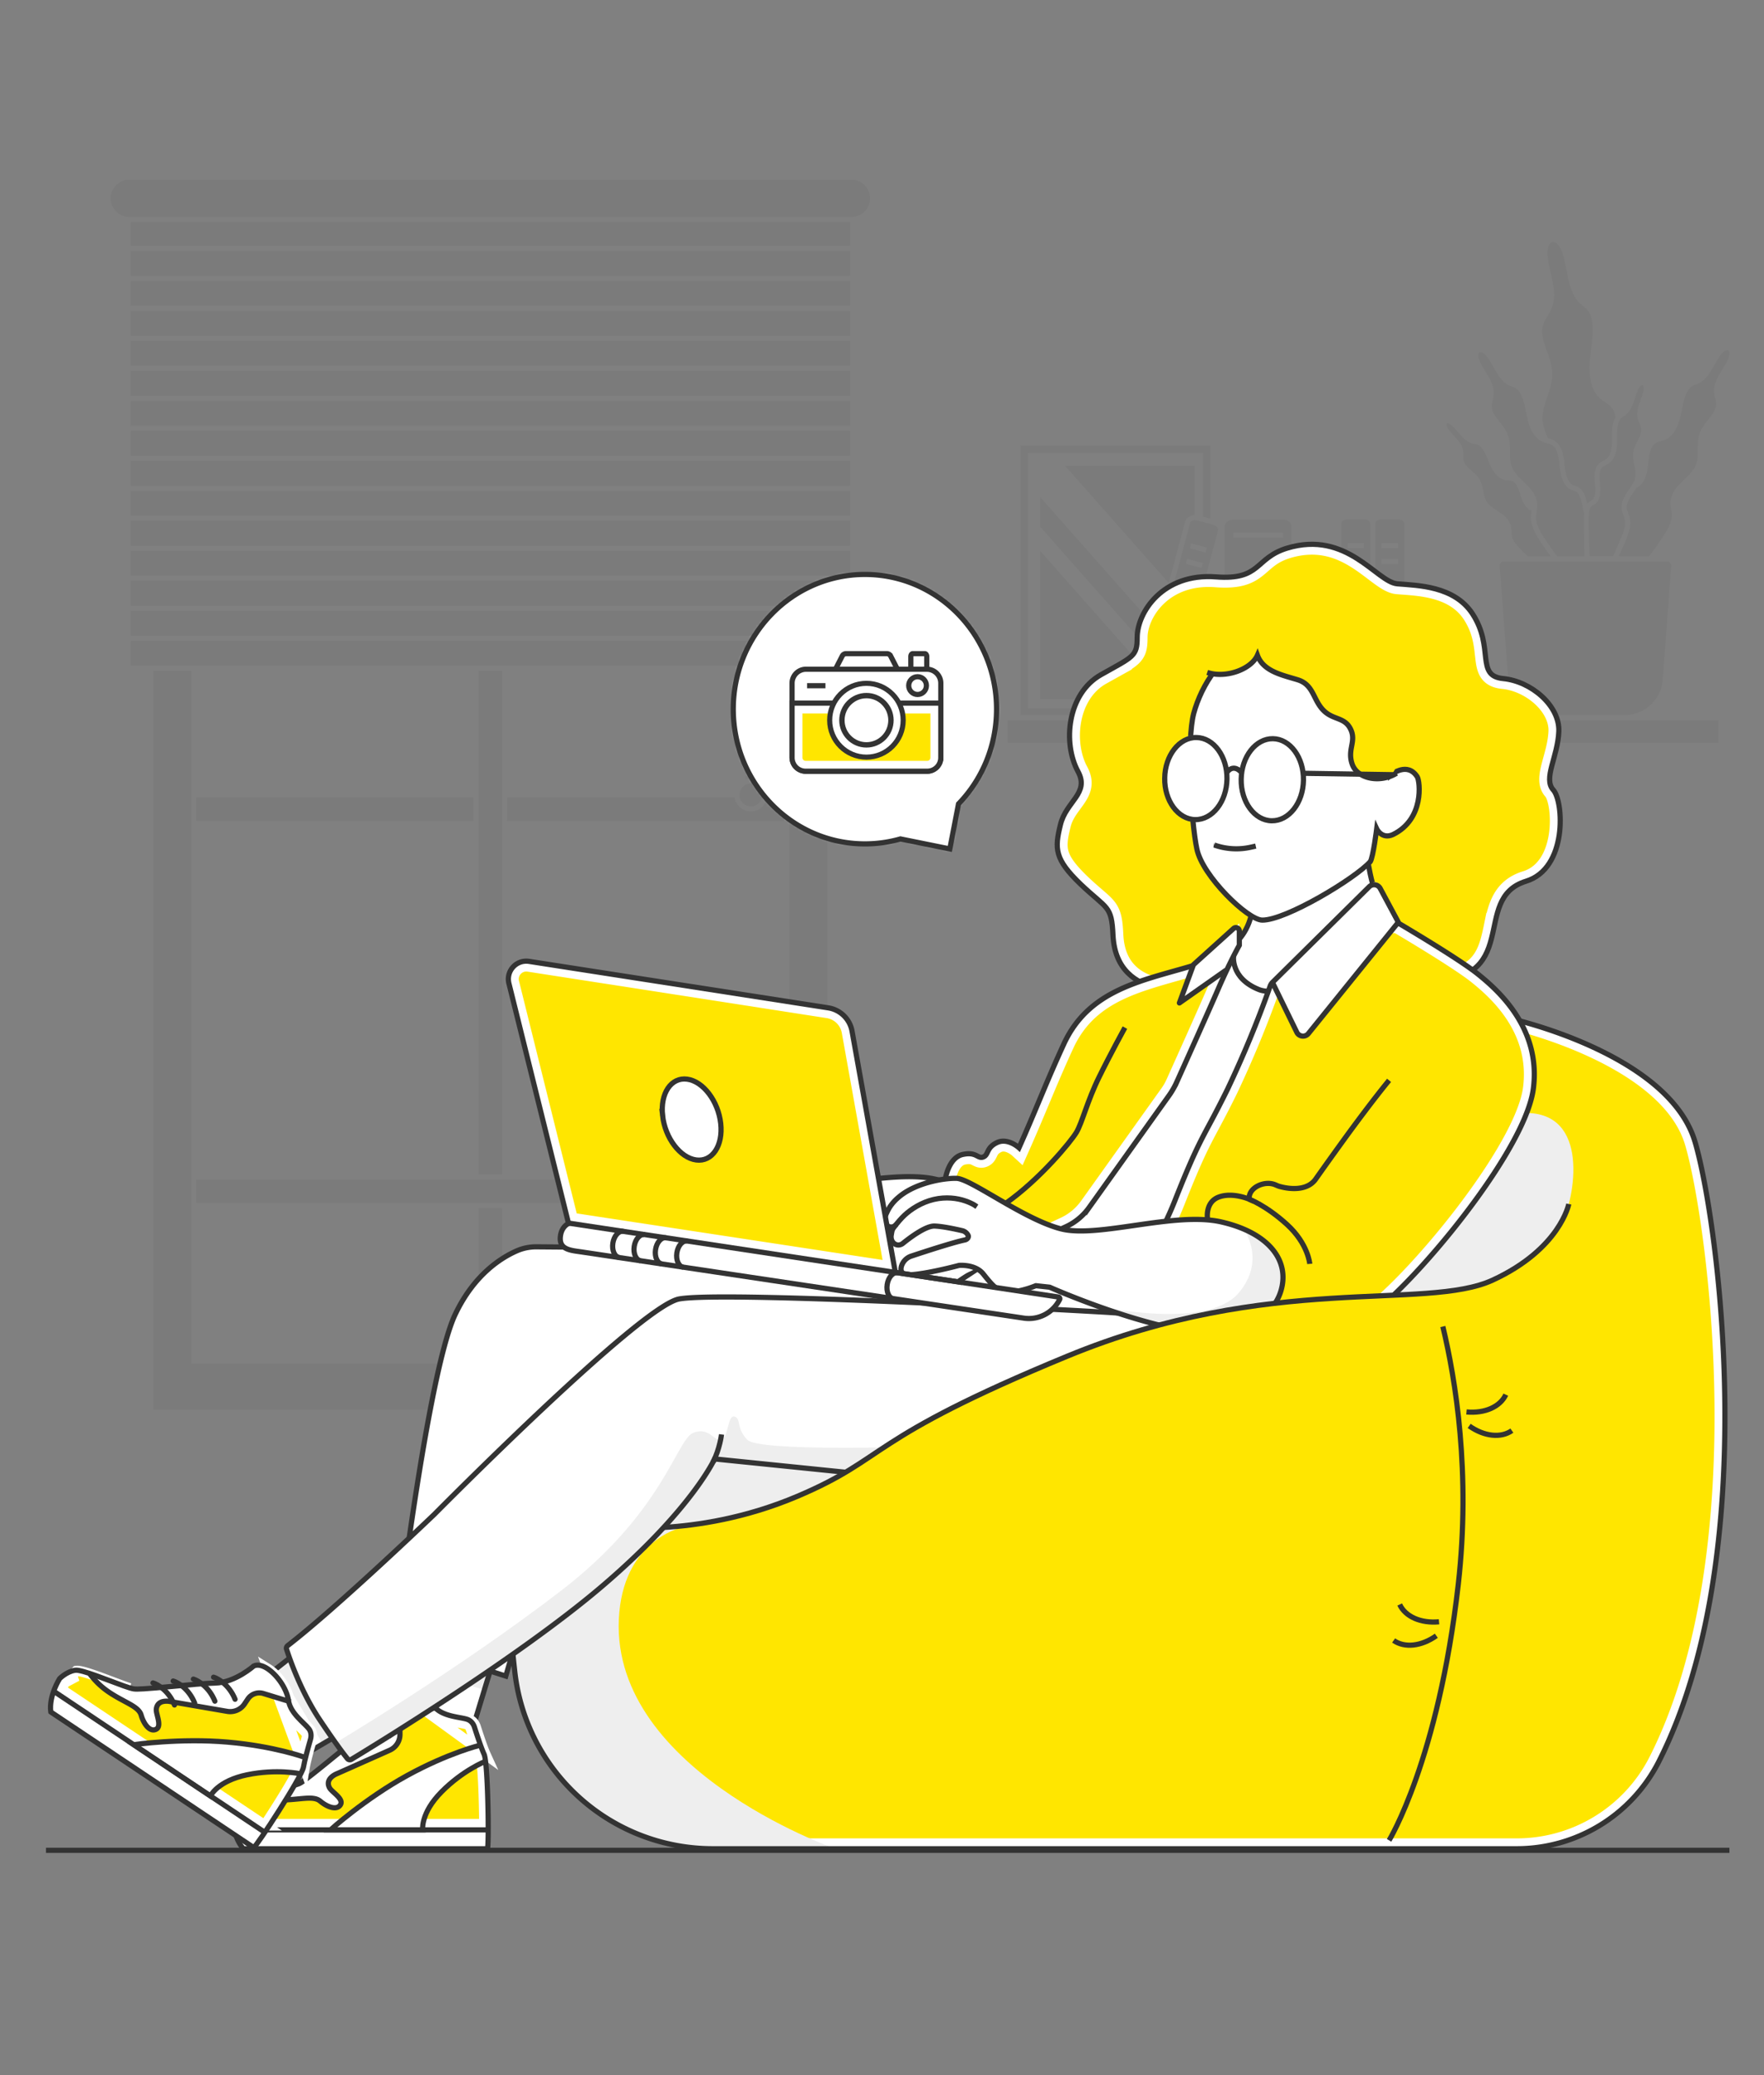
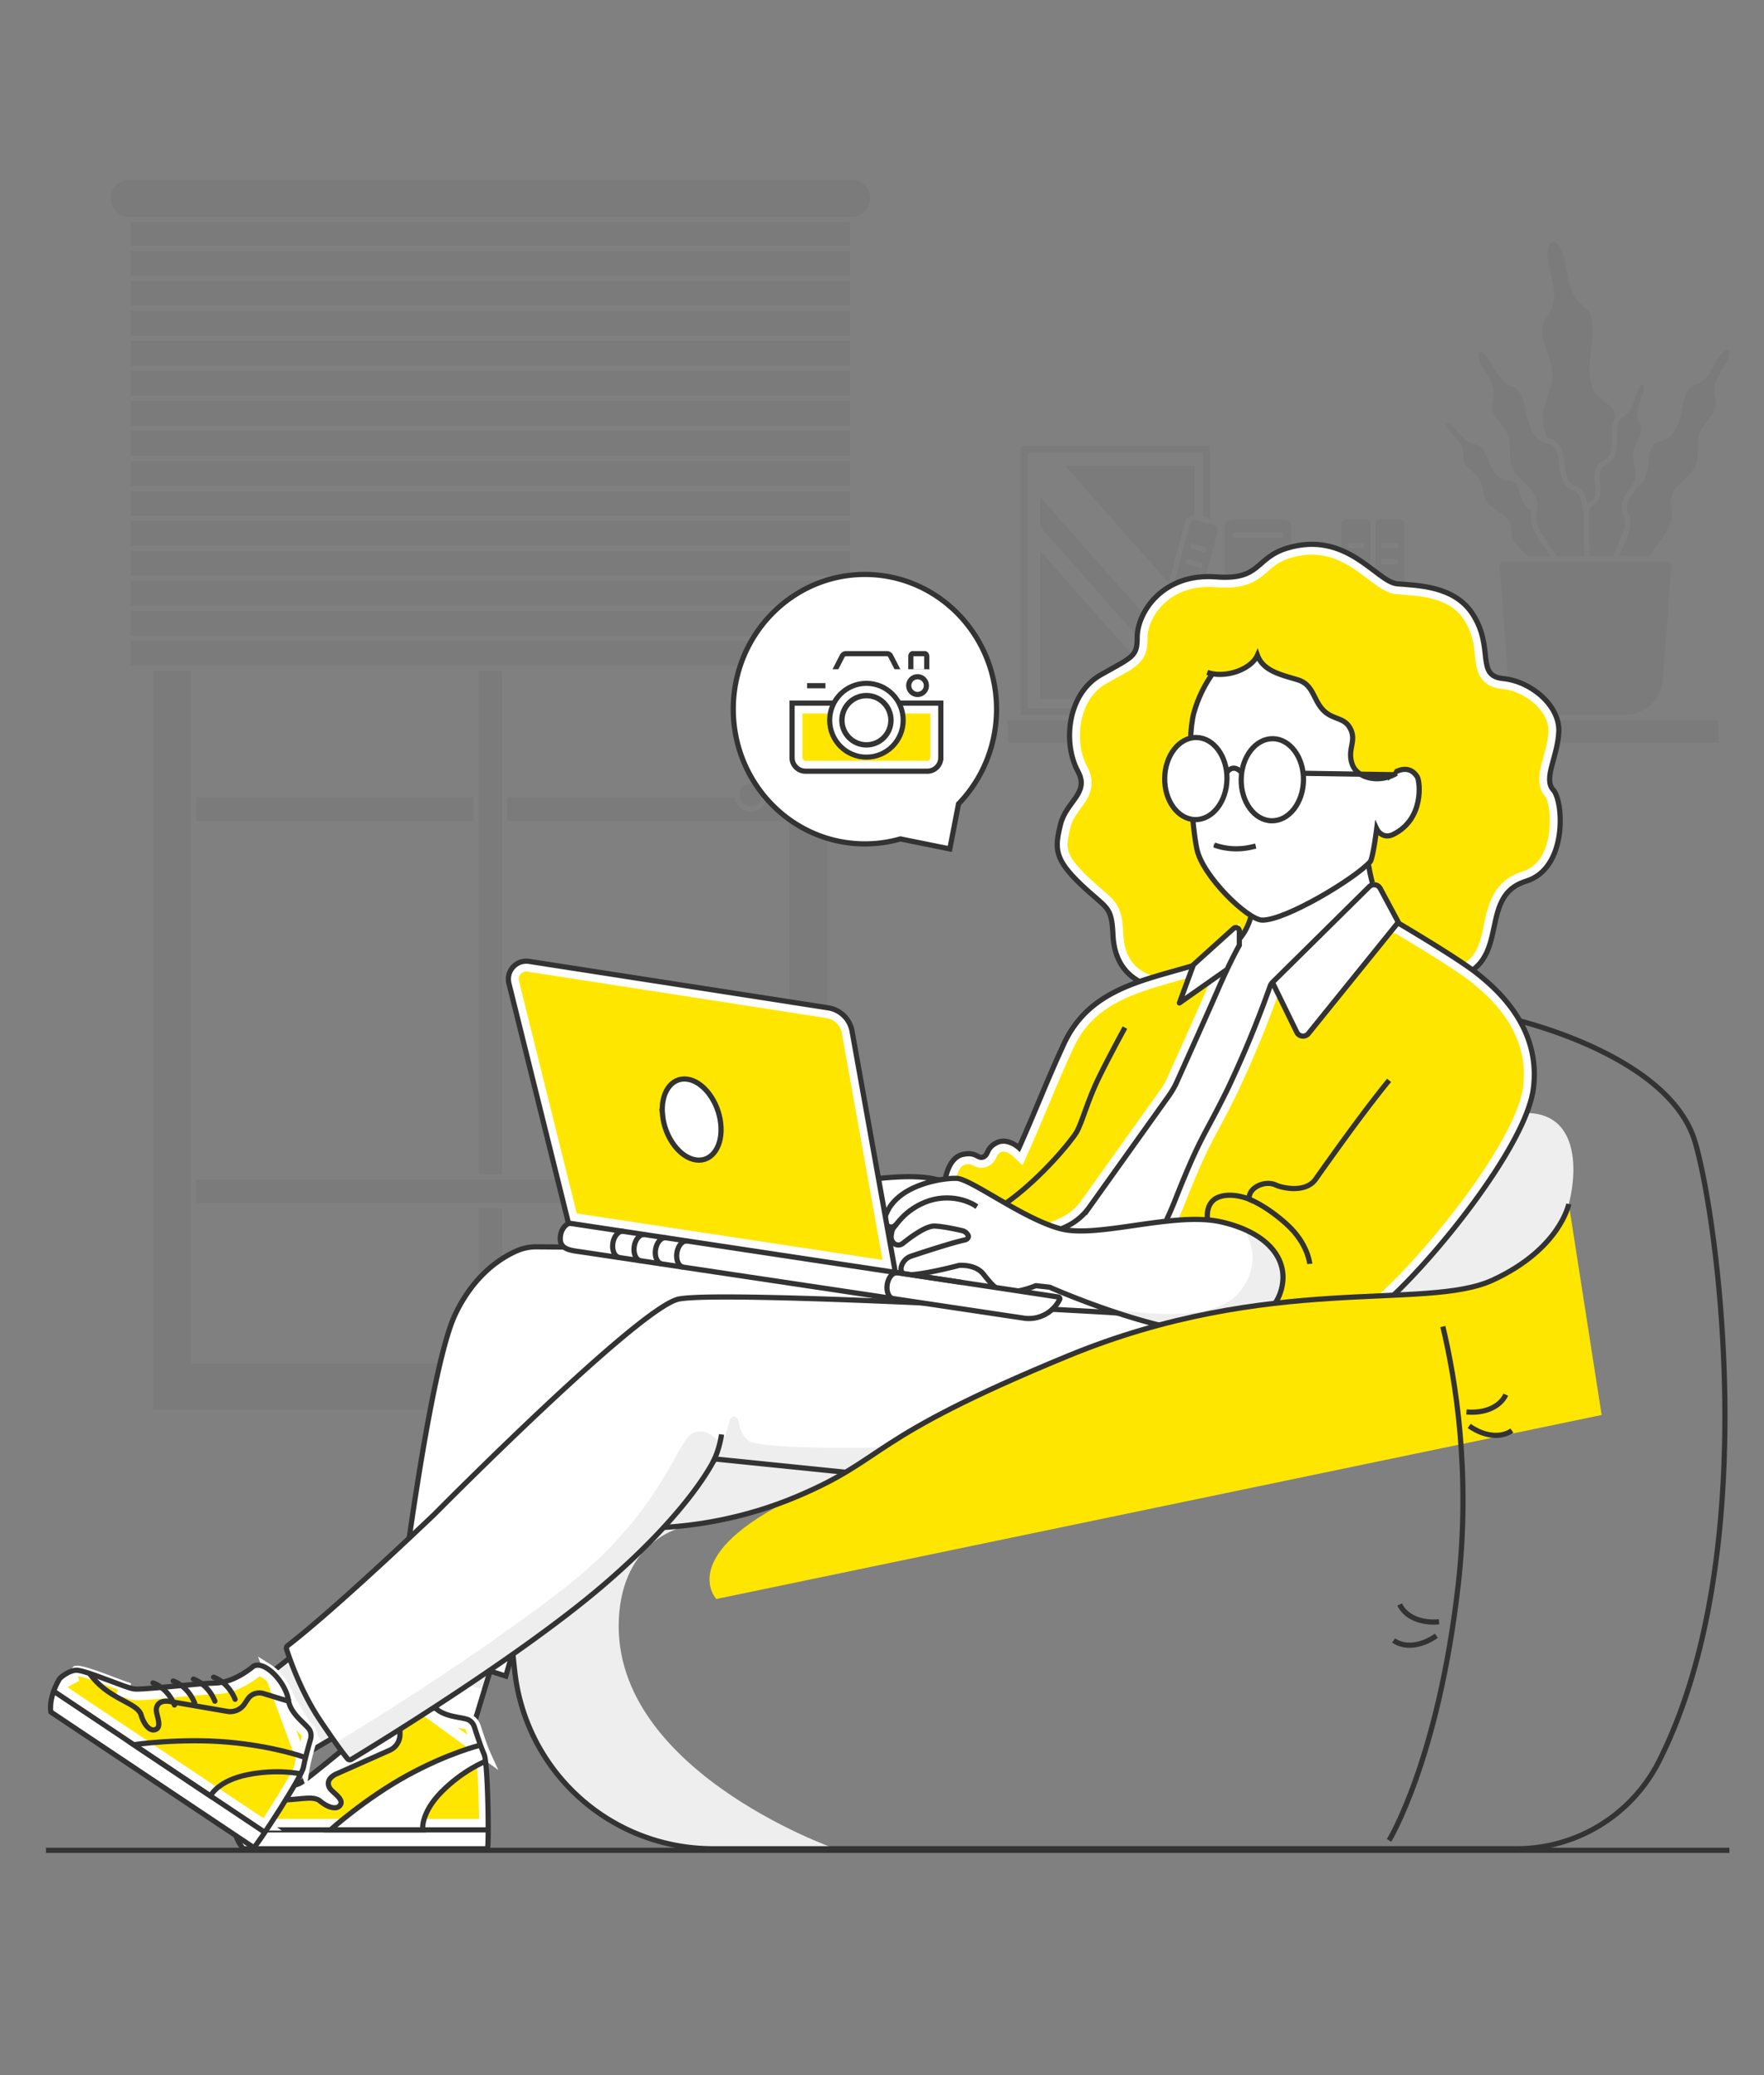
<svg xmlns="http://www.w3.org/2000/svg" width="510" height="600" fill="none" viewBox="0 0 510 600">
  <rect x="0" y="0" width="510" height="600" fill="#808080" stroke="none" />
  <path fill="#000" fill-opacity=".04" d="M239.2 407.59V193.97h-10.95v200.35H55.28V193.97H44.34v213.62z" />
  <path fill="#000" fill-opacity=".04" d="M226.751 230.54h-4.96c-.33 2.31-2.31 4.1-4.72 4.1s-4.38-1.79-4.72-4.1h-65.71v6.76h80.1v-6.76zm-89.862 0h-80.11v6.76h80.11zm8.262 118.78h-6.76v43.26h6.76zm0-155.35h-6.76v145.59h6.76zm81.598 147.09H56.779v6.76h169.97zm-9.669-115.98c.53 0 1.02.11 1.5.26v-31.37h-3v31.37c.47-.16.97-.26 1.5-.26" />
  <path fill="#000" fill-opacity=".04" d="M217.081 233.14a3.28 3.28 0 1 0 0-6.56 3.28 3.28 0 0 0 0 6.56m28.678-168.93H37.779v6.85h207.98zm0 77.73H37.779v7.17h207.98zm0-8.67H37.779v7.17h207.98zm0 17.34H37.779v7.17h207.98zm0 17.34H37.779v7.17h207.98zm0 8.68H37.779v7.17h207.98zm0 8.67H37.779v7.17h207.98zm0-26.02H37.779v7.17h207.98zm0-60.71H37.779v7.17h207.98zm0-26.01H37.779v7.17h207.98zm0 8.67H37.779v7.17h207.98zm0 8.67H37.779v7.17h207.98zm0 26.02H37.779v7.17h207.98zm0-8.67H37.779v7.17h207.98zm0 17.34H37.779v7.17h207.98zM44.34 52h-6.99C34.4 52 32 54.4 32 57.35s2.4 5.35 5.35 5.35h208.84c2.95 0 5.35-2.4 5.35-5.35s-2.4-5.35-5.35-5.35zm256.41 107.32 30.4 34.38-2.27 8.47h-28.13zm0-15.559 33.6 37.99-1.75 6.56-31.85-36.01zm44.631 58.409h-.52l-3.25-3.68 1.76-6.55 2.01 2.28zm0-67.489v14.24c-1.31.05-2.44.78-2.74 1.92l-4.74 17.71-29.96-33.87h37.45z" />
  <path fill="#000" fill-opacity=".04" d="M349.919 128.851v21.09l-2.16-.58v-18.35h-50.55v73.82h31.63c.08.16.17.32.29.48.47.62 1.18 1.09 2 1.31l.48.13h-36.55v-77.89h54.88zM339.59 206.04l.32-1.21h7.84v-29.27l2.16-8.07v39.25h-10.67c.15-.22.27-.45.34-.71zm54.75 2.2h102.48v6.46h-205.5v-6.46zm3.3-56.849c0-.68.83-1.25 1.81-1.25h4.73c.98 0 1.81.57 1.81 1.25v54.1c0 .68-.83 1.25-1.81 1.25h-4.73c-.98 0-1.8-.57-1.81-1.25v-54.11zm6.53 5.61h-4.73v1.5h4.73zm0 4.62h-4.73v1.5h4.73zm-9.83 45.12h-4.73c-.98 0-1.81-.57-1.81-1.25v-54.1c0-.68.83-1.25 1.81-1.25h4.73c.98 0 1.81.57 1.81 1.25v54.1c0 .68-.83 1.25-1.81 1.25m0-49.75h-4.73v1.5h4.73zm0 4.62h-4.73v1.5h4.73z" />
  <path fill="#000" fill-opacity=".04" d="M338.14 205.651c-.1.39-.46.59-.66.68-.41.17-.92.19-1.41.06l-4.57-1.22c-.49-.13-.93-.41-1.19-.76-.13-.17-.34-.53-.23-.91l14-52.26c.14-.51.73-.82 1.44-.82.21 0 .42.03.63.08l4.57 1.22c.95.25 1.6 1.02 1.42 1.68l-14 52.26zm4.66-42.62 4.57 1.22.39-1.45-4.57-1.22zm1.59-5.92-.39 1.45 4.57 1.22.39-1.45zm30.471 8.999c0-.69.56-1.25 1.25-1.25h8.94c.69 0 1.25.56 1.25 1.25v39.38c0 .69-.56 1.25-1.25 1.25h-8.94c-.69 0-1.25-.56-1.25-1.25V166.1zm7.41 33.74h1.5v-28.1h-1.5zm-4.88-6.69h1.5v-14.73h-1.5zm-4.032 11.661c0 1.06-1.1 1.92-2.45 1.92h-14.32c-1.35 0-2.46-.86-2.46-1.92v-52.64c0-1.06 1.1-1.92 2.46-1.92h14.32c1.35 0 2.45.86 2.45 1.92zm-2.45-50.87h-14.32v1.5h14.32zm-11.82 14.7v19.69h1.5v-19.69zm7.82-8.94v37.56h1.5v-37.56zm4 41.83h-14.32v1.5h14.32zM437.07 154.8c-.07-.36-.08-.74-.1-1.14-.02-.53-.04-1.07-.18-1.64-.52-2.13-2.25-3.26-3.91-4.34-1.26-.82-2.46-1.6-3.14-2.78-.49-.84-.68-1.85-.89-2.91-.22-1.16-.46-2.35-1.09-3.43-.61-1.02-1.49-1.78-2.34-2.51-1.1-.95-2.05-1.77-2.28-2.97-.07-.38-.06-.78-.05-1.21.01-.39.02-.8-.02-1.23-.22-1.94-1.51-3.34-2.75-4.69-.59-.64-1.2-1.3-1.65-1.99-.37-.56-.55-1.17-.42-1.44l.02-.03s.06-.07.13-.08h.07c.28 0 .76.19 1.2.57.64.55 1.25 1.27 1.84 1.95 1.23 1.44 2.5 2.92 4.3 3.36.21.05.43.09.64.12.25.04.49.08.7.15.52.18 1.06.66 1.56 1.38.63.92 1.06 1.97 1.52 3.08.23.57.47 1.15.73 1.71.74 1.58 2.05 3.56 4.05 4.06.39.1.76.12 1.11.15.4.03.77.06 1.09.19 1.17.46 1.81 2.15 2.33 3.91.5 1.7 1.39 3.99 3.26 4.65 0 .03 0 .05-.01.08-.09.57-.18 1.15-.18 1.77-.04 2.59 1.35 4.92 2.65 6.89q1.485 2.25 3.06 4.44h-6.57c-.71-.68-1.42-1.36-2.11-2.07-1.1-1.12-2.29-2.45-2.57-3.98zm19.359-13.89c-.36-.21-.73-.34-1.05-.45-.21-.07-.43-.14-.63-.24-1.29-.64-2.07-2.5-2.37-5.7-.26-2.69-.71-5.68-2.87-7.06-.62-.39-1.26-.57-1.87-.74-.03 0-.07-.02-.1-.03-.86-1.86-1.53-3.77-1.55-5.76-.02-2.07.66-4.06 1.37-6.16.73-2.16 1.49-4.4 1.44-6.76-.04-2.25-.8-4.37-1.54-6.43-.98-2.74-1.9-5.34-1.02-7.89.27-.8.71-1.52 1.18-2.28.4-.65.8-1.32 1.12-2.06 1.44-3.36.62-6.93-.18-10.38-.39-1.72-.8-3.49-.92-5.2-.09-1.32.14-3.03 1.07-3.6l.08-.04a1.04 1.04 0 0 1 .92-.04c.77.3 1.63 1.4 2.08 2.68.58 1.64.94 3.5 1.29 5.3.69 3.59 1.41 7.29 3.92 9.67.3.28.62.54.94.8.43.34.83.66 1.17 1.05.83.95 1.36 2.46 1.53 4.36.2 2.29-.1 4.58-.42 7-.16 1.19-.32 2.42-.41 3.64-.21 2.71-.12 7.66 2.78 10.43.53.51 1.11.9 1.68 1.28.71.48 1.38.93 1.88 1.56.63.78.96 1.74 1.09 2.8-.32.53-.57 1.16-.73 1.91-.28 1.3-.27 2.63-.26 3.91 0 .62 0 1.24-.02 1.86 0 .16-.02.34-.04.53-.1.49-.19 1.01-.26 1.53-.23.9-.64 1.8-1.35 2.33-.23.17-.5.31-.79.46-.44.22-.93.47-1.35.89-1.61 1.57-1.3 4.43-1.13 5.97.27 2.42-.01 3.91-.85 4.57-.13.1-.28.19-.42.27-.24.14-.51.3-.76.53-.07.07-.13.14-.19.21-.01-.05-.02-.1-.03-.16-.4-1.84-.96-3.66-2.4-4.53zm13.842 14.721c.69-1.73 1.39-3.75.95-5.77-.1-.48-.27-.91-.42-1.34-.17-.47-.34-.91-.41-1.36-.26-1.67.73-3.12 1.78-4.65.33-.49.67-.98.97-1.49.07-.03.14-.05.21-.08 2.39-1.19 2.97-4.51 3.19-6.9.22-2.34.6-4.92 2.19-5.93.43-.27.93-.41 1.47-.56.45-.12.92-.25 1.39-.47 2.41-1.12 3.59-4 4.15-6.21.2-.8.36-1.61.52-2.42.32-1.6.61-3.11 1.23-4.5.5-1.13 1.12-1.94 1.81-2.34.28-.16.6-.28.93-.4.27-.1.53-.19.79-.31 2.18-1 3.46-3.25 4.69-5.42.6-1.07 1.23-2.17 1.94-3.08.51-.65 1.24-1.14 1.72-1.17.17-.01.28.04.39.15l.03.03c.32.39.27 1.31-.13 2.27-.44 1.05-1.07 2.08-1.69 3.08-1.27 2.06-2.58 4.2-2.38 6.73.04.56.16 1.08.28 1.59.13.57.25 1.11.25 1.66.01 1.73-1.11 3.15-2.3 4.66-.92 1.17-1.88 2.38-2.4 3.84-.55 1.54-.55 3.15-.55 4.71 0 1.47 0 2.87-.44 4.14-.62 1.79-2.08 3.2-3.49 4.57-1.88 1.82-3.83 3.7-3.97 6.55-.04.75.07 1.46.18 2.15.08.54.16 1.05.17 1.56.03 2.17-1.23 4.26-2.41 6.05a124 124 0 0 1-4.12 5.88h-8.79c.8-1.72 1.57-3.46 2.28-5.22z" />
  <path fill="#000" fill-opacity=".04" d="M446.519 155.591c-1.18-1.79-2.44-3.88-2.41-6.05 0-.51.08-1.02.17-1.56.1-.69.21-1.4.18-2.15-.14-2.84-2.08-4.73-3.97-6.55-1.41-1.37-2.87-2.78-3.49-4.57-.44-1.28-.44-2.67-.44-4.14 0-1.56 0-3.17-.55-4.71-.52-1.46-1.48-2.67-2.4-3.84-1.19-1.5-2.31-2.92-2.3-4.66 0-.54.13-1.08.25-1.66.11-.51.23-1.03.28-1.59.2-2.53-1.11-4.67-2.38-6.73-.62-1-1.25-2.04-1.69-3.08-.4-.96-.45-1.88-.13-2.27l.03-.03c.1-.11.21-.15.36-.15h.04c.48.02 1.21.51 1.72 1.17.71.91 1.34 2.01 1.94 3.07 1.23 2.17 2.51 4.42 4.69 5.42.26.12.53.22.79.31.34.12.65.24.93.4.69.4 1.32 1.21 1.81 2.34.61 1.39.91 2.9 1.23 4.5.16.81.32 1.62.52 2.42.56 2.21 1.74 5.09 4.15 6.21.47.22.93.34 1.39.47.54.15 1.04.29 1.47.56 1.59 1.01 1.96 3.59 2.19 5.93.23 2.39.8 5.71 3.19 6.9.27.13.54.23.82.32s.54.18.76.31c.95.57 1.38 2.04 1.71 3.55.19.88.37 1.77.55 2.66-.02.3-.03.61-.04.92-.04 3.81.06 7.68.23 11.53h-7.93c-1.26-1.72-2.49-3.48-3.66-5.26zm12.86-6.25c.01-1.17.1-2.32.69-2.86.13-.12.31-.22.5-.34.2-.12.4-.24.59-.39 1.7-1.33 1.62-4.01 1.42-5.91-.21-1.91-.27-3.8.69-4.73.26-.26.62-.44.99-.63.33-.17.67-.34 1.01-.59 1.71-1.28 2.17-3.7 2.26-5.52.03-.64.03-1.29.02-1.94 0-1.26-.02-2.45.23-3.59.19-.9.52-1.59.96-1.98.18-.16.4-.3.63-.44.19-.11.37-.23.55-.36 1.55-1.14 2.18-3.08 2.79-4.95.29-.9.59-1.83.99-2.62.26-.53.7-.99 1.02-1.07.06-.02.1-.01.14 0l.04.03c.27.19.36.86.21 1.61-.17.85-.49 1.74-.8 2.59-.65 1.8-1.33 3.66-.77 5.61.13.43.3.82.47 1.19.19.41.36.8.44 1.19.27 1.26-.35 2.5-1.01 3.8-.53 1.05-1.07 2.13-1.25 3.35-.18 1.29.07 2.53.32 3.73.23 1.11.44 2.16.31 3.17-.19 1.42-1.03 2.66-1.92 3.96-1.17 1.71-2.37 3.48-2.02 5.73.09.6.29 1.13.48 1.65.15.39.28.76.37 1.14.35 1.6-.27 3.36-.88 4.89-.78 1.95-1.64 3.87-2.54 5.78h-6.72c-.18-3.84-.27-7.7-.24-11.51zm10.402 57.4h-22.79c-5.7 0-10.5-4.45-10.92-10.14l-2.47-32.97a1.2 1.2 0 0 1 .31-.9c.23-.25.54-.38.87-.38h47.21c.33 0 .64.14.87.38.23.25.34.56.31.9l-2.47 32.97c-.43 5.68-5.23 10.14-10.92 10.14" />
  <path fill="#ffe600" stroke="#fff" stroke-width="3" d="m346.684 284.306-.101.006-.097.02h-.002l-.007.002-.042.008-.18.032c-.162.027-.404.067-.717.11a33 33 0 0 1-2.614.256c-2.185.13-5.069.096-7.953-.528-2.887-.624-5.682-1.819-7.804-3.941-2.094-2.095-3.656-5.214-3.89-9.939-.201-4.357-.598-6.646-2.23-8.729-.76-.97-1.756-1.854-2.941-2.881l-.473-.408c-1.12-.967-2.465-2.128-4.119-3.696-3.765-3.617-5.413-5.961-6.033-8.085-.613-2.099-.298-4.214.554-7.671l.002-.008.002-.007c.553-2.354 1.775-4.025 3.066-5.791.379-.518.764-1.044 1.14-1.599.787-1.16 1.531-2.472 1.777-4.008.255-1.587-.044-3.244-1.023-5.058l-.002-.003c-2.065-3.81-2.814-9.077-1.87-14.055.941-4.964 3.52-9.446 7.889-11.924q1.381-.776 2.552-1.427a190 190 0 0 0 3.073-1.733c1.433-.836 2.578-1.575 3.435-2.373.902-.84 1.491-1.749 1.824-2.89.314-1.075.379-2.29.379-3.683 0-6.381 6.709-17.132 21.183-16.004h.002c3.387.258 5.905.048 7.927-.519 2.047-.573 3.496-1.487 4.758-2.49.553-.439 1.058-.88 1.556-1.315 1.758-1.535 3.428-2.993 6.813-4.038 8.151-2.482 14.171-.217 18.987 2.811 1.771 1.113 3.332 2.297 4.81 3.418.579.439 1.146.869 1.707 1.281.971.712 1.932 1.373 2.868 1.875.932.499 1.928.89 2.964.976q.759.062 1.578.121c2.79.207 6.052.448 9.267 1.319 3.801 1.031 7.347 2.9 9.727 6.491 2.726 4.152 3.141 7.916 3.497 11.137q.057.523.116 1.027c.196 1.647.466 3.405 1.41 4.778 1.035 1.504 2.677 2.297 4.982 2.525h.002c3.744.365 7.545 2.184 10.366 4.785 2.834 2.612 4.507 5.841 4.381 8.961-.112 2.769-.812 5.325-1.483 7.775-.175.641-.349 1.274-.509 1.902-.373 1.459-.684 2.938-.667 4.31.017 1.416.385 2.814 1.448 3.983.177.195.442.639.711 1.413.258.746.485 1.694.647 2.794.325 2.201.377 4.904-.02 7.617-.805 5.505-3.347 10.536-8.567 12.133l-.004.001c-4.621 1.428-6.989 4.28-8.379 7.627-.676 1.627-1.119 3.364-1.497 5.06q-.19.864-.366 1.7a75 75 0 0 1-.755 3.32c-.839 3.235-2.03 6.018-4.623 8.02-2.608 2.015-6.885 3.429-14.313 3.306h-.003c-13.842-.2-29.875.276-42.434.801-6.283.263-11.702.539-15.55.748a873 873 0 0 0-5.714.328l-.311.019-.08.005-.02.002h-.007l.095 1.497z" />
  <path stroke="#333" stroke-width="1.5" d="M346.779 285.803s-24 4.8-25-15.4c-.4-8.7-1.6-7.4-9.3-14.7-7.6-7.3-7.6-10.3-5.9-17.2 1.6-6.8 8.5-9.1 5.1-15.4-4.5-8.3-3.1-22.5 6.6-28 9.4-5.3 10.5-5.3 10.5-10.8 0-7.2 7.4-18.7 22.8-17.5 13.1 1 11.1-5.4 20.5-8.3 17.4-5.3 25.9 9.8 31.9 10.3s16.4.6 21.7 8.6c6.5 9.9.8 18 8.9 18.8 8.2.8 16.4 7.9 16.1 15.3s-4.6 13.6-1.6 16.9 4.2 22.7-7.9 26.4c-16.5 5.1 0 29.6-30.4 29.1-27.6-.4-64 1.9-64 1.9Z" />
  <path fill="#fff" d="m112.855 497.622 4.125-25.75 27.25 3-8.375 27.5-14.25 8.75z" />
  <path fill="#eee" d="m115.48 481.372 1.5-9.5 27.25 3-4.125 13.75z" style="mix-blend-mode:multiply" />
  <path stroke="#333" stroke-width="1.5" d="m112.855 497.622 4.125-25.75 27.25 3-8.375 27.5-14.25 8.75z" />
  <path fill="#fff" d="M149.649 361.568a14 14 0 0 1 5.697-1.059l66.88.529 110.879 10.085-19.886 19.072-142.887 12.151-24.102 82.277-31.875-10.25s9.215-77.28 17.224-94.265c5.527-11.733 13.589-16.633 18.07-18.54" />
  <path stroke="#333" stroke-width="1.5" d="M149.649 361.568a14 14 0 0 1 5.697-1.059l66.88.529 110.879 10.085-19.886 19.072-142.887 12.151-24.102 82.277-31.875-10.25s9.215-77.28 17.224-94.265c5.527-11.733 13.589-16.633 18.07-18.54Z" />
  <path fill="#fff" d="M398.605 260.872c-2.8-6.8-3.833-15.833-4-19.5l-14.25-6.25c-6.5 4-19.25 14.1-18.25 22.5s-3.083 13.667-5.25 15.25l-9 15.5 13 18.5 29-12.5z" />
  <path stroke="#333" stroke-width="1.5" d="M398.605 260.872c-2.8-6.8-3.833-15.833-4-19.5l-14.25-6.25c-6.5 4-19.25 14.1-18.25 22.5s-3.083 13.667-5.25 15.25l-9 15.5 13 18.5 29-12.5z" />
-   <path fill="#ffe600" stroke="#fff" stroke-width="3" d="m350.263 392.206-.131.044-.137.019-164.172 22.769-37.535 38.793c-.12 7.161.769 17.936 2.041 29.382a56.084 56.084 0 0 0 55.737 49.832h232.275a44.58 44.58 0 0 0 39.816-24.192c15.096-29.669 19.374-68.702 19.022-103.196-.351-34.484-5.326-64.17-8.541-75.007l-.001-.003c-1.769-6.011-5.806-11.199-11-15.621-5.191-4.421-11.464-8.011-17.559-10.837-6.089-2.823-11.954-4.862-16.301-6.196a122 122 0 0 0-6.026-1.685l-43.371 80.781-.282.525-.565.188z" />
  <path fill="#eee" d="M431.559 370.129c19.5-9 22-22 22-22 3.25-12.417 2.6-34.45-26-23.25s-50.917 27.333-58.5 34l-54 15.75-6.5 17.5c58.75-24.25 103.5-13 123-22m-186.5 55.5 14.25-9.25-25.625 1.375-47.75-3.375-35.375 33.25-2.75 30.375 2.75 14.75 4.875 12 7.5 10.25 8.375 8 5.75 4 9 4.25 10.5 2.5 8.75.625h35.75s-66.139-23.24-62-68.25c2-21.75 19-24.75 19-24.75l21-4.25 16-6.5z" style="mix-blend-mode:multiply" />
  <path stroke="#333" stroke-width="1.5" d="m349.789 390.783 43.27-14.154 43.918-82.049s45.586 10.113 53.099 35.643c6.532 22.016 19.938 119.329-10.584 179.314a46.08 46.08 0 0 1-41.157 25.008H206.066a57.58 57.58 0 0 1-57.228-51.165c-1.306-11.76-2.221-22.905-2.038-30.169l37.29-28.614z" />
  <path fill="#fff" d="M381.448 281.768c0 1.542-12.072 6.533-17.521 4.338-8.309-3.319-7.277-9.838-7.277-9.838l-4.612 4.86-46.214 70.424-34.35 22.669 55.007 17.417 57.646-66.217z" />
-   <path stroke="#333" stroke-width="1.5" d="M381.448 281.768c0 1.542-12.072 6.533-17.521 4.338-8.309-3.319-7.277-9.838-7.277-9.838l-4.612 4.86-46.214 70.424-34.35 22.669 55.007 17.417 57.646-66.217z" />
  <path fill="#ffe600" stroke="#fff" stroke-width="3" d="m279.991 360.721.024.085c.037.023.117.062.261.101l2.621.697-1.983 1.849-2.035 1.898-.855 1.741 29.291-13.623a16.5 16.5 0 0 0 6.473-5.378l23.247-32.584a16.3 16.3 0 0 0 1.605-2.792c2.302-5.114 9.452-21.02 12.203-27.392l.001-.002a176 176 0 0 1 4.39-9.403c.549-1.085.989-1.918 1.293-2.483q.17-.314.282-.516v-2.584l-11.123 10.045-.252.228-.325.097c-1.708.508-3.408.988-5.089 1.464-13.047 3.691-24.984 7.069-31.083 20.316-2.568 5.578-4.546 10.247-6.513 14.938l-.608 1.45c-1.769 4.221-3.579 8.541-5.841 13.611l-.851 1.908-1.532-1.413-.001-.001-.001-.001-.001-.001-.001-.001-.011-.009-.018-.016-.059-.051a7.5 7.5 0 0 0-1.546-.98c-1.015-.475-2.095-.664-3.075-.194-1.212.582-1.588 1.182-1.858 1.709l-.112.229a10 10 0 0 1-.484.924c-.307.486-.752.972-1.469 1.285-.747.327-1.441.341-2.092.148-.391-.116-.823-.342-1.087-.48l-.157-.081c-.505-.249-1.191-.542-2.722-.24l-.022.005-.022.003c-1.479.247-2.515 1.497-3.231 3.132-.342.78-.566 1.554-.709 2.144-.071.293-.12.537-.155.712l-.01.052q.04.181.115.489c.133.542.333 1.321.581 2.264a878 878 0 0 0 1.855 6.9c.683 2.509 1.371 5.015 1.889 6.894l.626 2.271zm-6.113-18.146Z" />
  <path stroke="#333" stroke-width="1.5" d="M325.23 297.122s-4.125 7.5-7.5 14.375-4.875 13.125-6.5 15.875-10.625 13.625-20.375 20.5" />
  <path fill="#fff" d="m350.355 283.747 4.25-3.375 3.25-6.625v-3.564c0-.856-1.005-1.317-1.653-.757l-11.222 9.696-4 10.875z" />
  <path stroke="#333" stroke-width="1.5" d="M279.891 362.356c-.622-.165-1.09-.48-1.283-1.01 0 0-5.553-20.043-5.383-20.121.055-.026.88-6.727 5.383-7.477 3.802-.75 4.084 1.477 5.747.75 1.506-.659.75-2.625 3.875-4.125s6.375 1.5 6.375 1.5c5.027-11.265 7.812-18.81 12.969-30.015 7.237-15.716 22.45-18.233 37.107-22.591l11.957-10.799c.643-.581 1.671-.125 1.671.742v4.099s-2.601 4.56-6.089 12.608c-2.679 6.206-9.514 21.417-12.007 26.958a23 23 0 0 1-2.243 3.904l-23.084 32.356a17 17 0 0 1-6.757 5.581l-19.899 9.118" />
  <path fill="#fff" d="M200.697 330.328c3.738.133 17.595 9.575 27.368 11.856s29.636-3.868 41.894-1.335 18.086 8.896 15.766 16.003c-2.32 7.108-12.756 11.496-28.22 8.511s-32.294-9.701-32.294-9.701l-3.63-.375s-2.647 1.015-5.998 1.412-4.775-.887-7.755-4.202c-2.119-2.356-6.357-2.033-6.357-2.033s-8.544 1.976-13.054 2.1c-2.102.057-2.35-1.11-1.985-2.1.404-1.098 1.381-1.898 2.503-2.222 3.019-.87 10.616-3.025 13.843-3.623.667-.124 1.246-.839.831-1.351a2.37 2.37 0 0 0-1.357-.828c-1.961-.414-5.223-1.043-7.253-1.118-2.284-.084-6.341 2.584-8.249 3.94a2 2 0 0 1-2.163.118 1.92 1.92 0 0 1-.909-2.031l.137-.735a2.1 2.1 0 0 1 .508-1.019l.642-.708c-1.203 1.269-3.312.297-2.99-1.399.094-.494.288-.977.526-1.389q.965-1.965 2.986-3.46c4.339-3.335 11.844-4.431 15.21-4.311" />
  <path stroke="#333" stroke-width="1.5" d="M184.753 341.083c.402-.453 1.536-1.647 2.38-2.331 1.671-1.37 4.344-2.926 7.581-3.582 3.235-.656 6.231-.249 8.23.375 1.007.309 1.789.645 2.309.911l.783.457" />
  <path stroke="#333" stroke-width="1.5" d="m225.211 355.662-3.606-.372a.1.1 0 0 0-.046.005c-.258.097-2.801 1.028-5.976 1.404-3.352.397-4.775-.887-7.755-4.202-2.119-2.356-6.357-2.033-6.357-2.033s-8.544 1.976-13.054 2.1c-2.102.057-2.35-1.11-1.985-2.1.404-1.098 1.381-1.898 2.503-2.222 3.019-.87 10.616-3.025 13.843-3.623.667-.124 1.246-.839.831-1.351a2.37 2.37 0 0 0-1.357-.828c-1.961-.414-5.223-1.043-7.253-1.118-2.284-.084-6.341 2.584-8.249 3.94a2 2 0 0 1-2.163.118 1.92 1.92 0 0 1-.909-2.031l.137-.735a2.1 2.1 0 0 1 .508-1.019l.642-.708c-1.203 1.269-3.312.297-2.99-1.399.094-.494.288-.977.526-1.389q.965-1.965 2.986-3.46c4.339-3.335 11.844-4.431 15.21-4.311 3.738.133 17.595 9.575 27.368 11.856s29.636-3.868 41.894-1.335 18.086 8.896 15.766 16.003" />
  <path fill="#ffe600" stroke="#fff" stroke-width="3" d="m356.253 315.579-.004.01-.005.009c-2.233 4.541-3.83 7.533-5.215 10.128l-.004.006-1.323-.707 1.323.707-.015.029c-2.893 5.419-4.881 9.142-10.004 22.104-3.847 9.732-11.915 24.023-18.967 35.806a771 771 0 0 1-10.96 17.748l46.745-14.63.057-.136.817-.134 32.58-5.343.043-.007.044-.005c.26-.027.722-.165 1.418-.524.676-.348 1.482-.857 2.409-1.528 1.853-1.341 4.092-3.258 6.588-5.633 4.987-4.745 10.901-11.224 16.646-18.329s11.296-14.803 15.568-21.981c4.301-7.225 7.204-13.757 7.832-18.57 2.185-16.754-9.91-27.307-15.516-31.808-2.718-2.183-8.33-5.786-13.342-8.887a564 564 0 0 0-6.499-3.957c-.847-.507-1.538-.918-2.016-1.203l-.553-.327-.143-.084-.037-.022-.009-.005-.002-.002h-.001l.761-1.293-.761 1.293-.362-.213-.199-.371-5.438-10.144a.5.5 0 0 0-.794-.117l-27.925 27.612a1.5 1.5 0 0 0-.365.575 317 317 0 0 1-12.372 29.933Z" />
  <path fill="#fff" d="m378.276 298.841 25.829-31.969-5.748-11.272a1 1 0 0 0-1.599-.251l-28.778 28.898 6.916 14.157c.611 1.36 2.443 1.597 3.38.437" />
  <path stroke="#333" stroke-width="1.5" d="M399.031 256.867a2 2 0 0 0-3.171-.474l-27.924 27.611c-.323.32-.573.712-.725 1.14a315 315 0 0 1-12.313 29.792 305 305 0 0 1-5.196 10.089c-2.927 5.482-4.937 9.247-10.091 22.288-7.591 19.207-32.024 56.771-32.024 56.771l51.348-16.071.006-.014 32.58-5.343c8.48-.889 49.114-47.324 51.793-67.863 2.3-17.638-10.459-28.67-16.065-33.172s-22.78-14.61-22.78-14.61z" />
  <path stroke="#333" stroke-width="1.5" d="M401.605 312.372s-5 6-13.5 17.75a1097 1097 0 0 0-7.731 10.815c-2.197 3.117-6.715 3.142-10.454 2.106-.444-.123-.858-.333-1.285-.505-3.217-1.299-7.873 1-7.45 4.215 0 0-4.83-2.131-8.83-.631s-3.25 6.25-3.25 6.25m55-85.5-25.829 31.969c-.937 1.16-2.769.923-3.38-.437l-6.916-14.157" />
  <path stroke="#333" stroke-linejoin="round" stroke-width="1.5" d="m354.48 280.497-13.5 9.5 4-10.875" />
  <path fill="#fff" fill-rule="evenodd" d="M70.362 534.546h70.555c.485-.626.215-24.752-.961-27.329-.799-1.753-2.059-5.566-2.782-7.825-.346-1.084-1.1-1.915-2.043-2.247-1.976-.699-6.941-.746-9.446-3.508-2.432-2.681-7.024-4.405-10.347-4.315-1.665.04-3.013.544-3.607 1.606 0 0-.431 1.673-1.423 3.765-1.035 2.177-2.678 4.812-5.078 6.485-2.353 1.639-6.43 4.979-10.204 8.049-2.252 1.83-4.396 3.567-6.004 4.788-1.09.825-1.933 1.42-2.399 1.643-.525.257-1.6.569-2.97.914-4.643 1.172-12.662 2.751-14.093 3.998a1 1 0 0 0-.097.086c-1.779 1.628-2.338 4.434-2.338 4.434s.106 5.915 3.237 9.456" clip-rule="evenodd" />
  <path fill="#ffe600" stroke="#fff" stroke-width="3" d="m69.007 525.232.003.073a20 20 0 0 0 .253 2.119h70.755a291 291 0 0 0-.275-11.405c-.098-2.122-.221-4.05-.368-5.55a28 28 0 0 0-.234-1.856 8 8 0 0 0-.115-.572 2 2 0 0 0-.059-.2v-.002c-.845-1.851-2.133-5.759-2.846-7.99-.227-.71-.681-1.137-1.113-1.289l-.001-.001c-.363-.128-.92-.242-1.733-.394l-.242-.045c-.716-.133-1.556-.288-2.41-.499-1.871-.462-4.109-1.252-5.673-2.976-1.024-1.129-2.568-2.118-4.29-2.814s-3.494-1.048-4.905-1.01h-.004c-1.342.033-1.997.398-2.26.729l-.028.097a27 27 0 0 1-1.424 3.689v.001c-1.079 2.27-2.861 5.18-5.576 7.072-2.133 1.486-5.755 4.433-9.31 7.327l-.805.655c-2.246 1.826-4.411 3.579-6.043 4.819l-.002.001c-1.051.797-2.02 1.493-2.65 1.797-.693.338-1.929.684-3.258 1.018h-.001l-.366-1.454c-1.113.281-2.421.585-3.786.903-4.324 1.007-9.218 2.147-10.306 3.095zm0 0q.02-.083.053-.204a10 10 0 0 1 .335-.987c.324-.81.805-1.682 1.456-2.279l.008-.007.007-.007.016-.014zm57.053-31.595c-2.432-2.681-7.024-4.405-10.347-4.315l24.618 17.895c-.799-1.753-2.059-5.566-2.782-7.825-.346-1.084-1.1-1.915-2.043-2.247-.544-.192-1.315-.335-2.199-.499-2.326-.432-5.432-1.008-7.247-3.009Z" />
  <path fill="#fff" d="m79.698 520.495-4.585-1.101v-.366l11.92-2.898 20.281-15.807 4.658-8.619 1.54-1.54h5.979l4.951 2.237 1.247 1.467-9.316 3.668-1.063 5.941-2.604 2.751-17.091 8.142-.257 2.567 2.86 2.898.33 2.127-1.723.99-2.604-.807-3.19-1.65zm37.98-7.101c12.03-6.602 21.272-8.802 21.272-8.802l.734 2.347.733 2.347s-6.601 2.568-12.763 8.802c-6.161 6.235-5.428 11.003-5.428 11.003h-26.7s10.123-9.096 22.152-15.697" />
  <path stroke="#333" stroke-miterlimit="10" stroke-width="1.5" d="M73.564 519.099a22.5 22.5 0 0 0 7.645 1.339c5.511 0 9.341-1.37 11.365.343 2.024 1.712 4.827 2.756 5.854 1.043s-2.397-3.597-3.114-4.827c-1.556-2.755 2.07-4.141 2.07-4.141l15.284-6.798a5 5 0 0 0 2.968-4.568v-1.701a4 4 0 0 1 2.846-3.83l7.864-2.37" />
  <path stroke="#333" stroke-width="1.5" d="M70.362 534.546h70.555c.485-.626.215-24.752-.961-27.329-.799-1.753-2.059-5.566-2.782-7.825-.346-1.084-1.1-1.915-2.043-2.247-1.976-.699-6.941-.746-9.446-3.508-2.432-2.681-7.024-4.405-10.347-4.315-1.665.04-3.013.544-3.607 1.606 0 0-.431 1.673-1.423 3.765-1.035 2.177-2.678 4.812-5.078 6.485-2.353 1.639-6.43 4.979-10.204 8.049-2.252 1.83-4.396 3.567-6.004 4.788-1.09.825-1.933 1.42-2.399 1.643-.525.257-1.6.569-2.97.914-4.643 1.172-12.662 2.751-14.093 3.998a1 1 0 0 0-.097.086c-1.779 1.628-2.338 4.434-2.338 4.434s.106 5.915 3.237 9.456Z" clip-rule="evenodd" />
  <path stroke="#333" stroke-width="1.5" d="M67.875 529.091h73.644" />
  <path stroke="#333" stroke-linecap="round" stroke-width="1.5" d="M103.893 500.036c1.385-.422 5.068-.643 8.715 1.85m26.158 2.743s-9.059 2.164-21.089 8.765-22.152 15.697-22.152 15.697h26.7s-.733-4.767 5.428-11.002c6.162-6.235 12.58-8.766 12.58-8.766" />
  <path fill="#fff" d="m67.21 492.437 20.488-16.136 18.001 20.676-24.798 14.542-16.408-3.226z" />
  <path fill="#eee" d="m80.155 482.269 7.543-5.968 18.001 20.676-12.353 7.313z" style="mix-blend-mode:multiply" />
  <path stroke="#333" stroke-width="1.5" d="m67.21 492.437 20.488-16.136 18.001 20.676-24.798 14.542-16.408-3.226z" />
  <path fill="#fff" stroke="#fff" stroke-width="3" d="m125.598 437.834 1.037 1.083-.001.001-.004.004-.015.015-.062.059-.239.229-.922.878a1260 1260 0 0 1-14.657 13.714c-8.703 8.011-19.182 17.398-26.341 22.953.968 2.962 4.154 11.977 9.365 19.751 4.178 6.233 6.453 9.27 7.52 10.616 7.224-4.378 47.989-29.349 71.597-49.445 12.96-11.033 21.073-20.205 25.932-26.591 2.43-3.193 4.047-5.69 5.051-7.375.502-.843.851-1.483 1.071-1.906a17 17 0 0 0 .289-.579l.011-.023v-.001l.001-.001v-.001l.444-.983 1.075.109 49.477 5.039 36.581-.427h.003a52.06 52.06 0 0 0 43.748-24.629l.002-.004 10.958-17.555-27.544-1.828-.001-.001h-.014l-.059-.004-.236-.013-.923-.053-3.515-.197c-3.036-.168-7.387-.406-12.652-.684a4445 4445 0 0 0-39.318-1.907c-14.609-.637-29.634-1.196-41.854-1.441-6.111-.122-11.51-.166-15.801-.102-4.331.065-7.421.239-8.985.524-.481.088-1.215.361-2.222.89-.986.518-2.151 1.236-3.475 2.138-2.649 1.805-5.856 4.291-9.42 7.244-7.125 5.902-15.59 13.595-23.722 21.24-8.128 7.642-15.907 15.222-21.655 20.893a1375 1375 0 0 0-8.79 8.75l-.499.503-.127.128-.032.032-.008.009-.002.002zm0 0 1.067 1.054-.015.015-.014.014z" />
  <path fill="#eee" d="M216.098 416.334c3.375 3.375 47 2 47 2l-1 6.75-12.125 1.375-43.375-4.75-3.75 6.875-11.25 13.5-16.5 15.75-21.875 17.125-50.125 33.25-2.25.75-2.375-3.125-.875-2.25s35.375-21.125 64.75-43.75 33.25-43.5 38-45.5 6.25 2.75 8.25 2 1.75-7.25 3.75-6.75.375 3.375 3.75 6.75" style="mix-blend-mode:multiply" />
  <path stroke="#333" stroke-width="1.5" d="M320.067 379.439s-110.08-6.341-123.719-3.855c-11.26 2.052-70.75 62.25-70.75 62.25s-28.205 27.021-42.415 37.976a.955.955 0 0 0-.333 1.062c.818 2.559 4.103 12.189 9.663 20.485 4.66 6.952 6.982 9.972 7.919 11.12a.9.9 0 0 0 1.184.21c5.785-3.497 47.98-29.209 72.232-49.853 26.076-22.198 32.75-37 32.75-37l49.562 5.047 36.665-.428a53.57 53.57 0 0 0 45.009-25.339l12.283-19.68z" />
  <path fill="#fff" fill-rule="evenodd" d="m14.69 495 58.659 39.209c.75-.251 13.933-20.459 14.388-23.255.31-1.902 1.38-5.772 2.035-8.051.314-1.094.15-2.204-.45-3.003-1.255-1.68-5.356-4.478-5.904-8.167-.531-3.58-3.391-7.565-6.204-9.337-1.407-.892-2.808-1.222-3.891-.669 0 0-1.288 1.151-3.276 2.339-2.07 1.235-4.9 2.513-7.825 2.57-2.868.055-8.113.566-12.956 1.021-2.89.27-5.637.523-7.653.644-1.364.081-2.396.106-2.907.033-.58-.078-1.646-.416-2.978-.891-4.51-1.605-12.055-4.749-13.937-4.508q-.066.007-.129.018c-2.384.365-4.408 2.387-4.408 2.387s-3.198 4.977-2.564 9.66" clip-rule="evenodd" />
  <path fill="#ffe600" stroke="#fff" stroke-width="3" d="m18.74 486.504-.037.064c-.088.148-.215.371-.366.656-.178.338-.388.76-.601 1.245l58.824 39.32a292 292 0 0 0 6.108-9.635c1.099-1.819 2.068-3.49 2.778-4.818.356-.666.639-1.229.838-1.673q.148-.332.222-.54c.046-.128.06-.189.062-.199v-.002c.328-2.008 1.428-5.973 2.075-8.225.206-.715.066-1.323-.209-1.689v-.001c-.23-.308-.63-.713-1.222-1.291l-.176-.172a41 41 0 0 1-1.727-1.754c-1.299-1.424-2.72-3.324-3.062-5.627-.224-1.507-.958-3.188-2.003-4.724-1.044-1.535-2.322-2.812-3.517-3.565l-.003-.002c-1.134-.719-1.881-.779-2.284-.65l-.077.065a23 23 0 0 1-.709.564 27 27 0 0 1-2.525 1.712c-2.159 1.288-5.258 2.717-8.566 2.781-2.599.051-7.248.488-11.812.918l-1.033.097c-2.882.27-5.657.525-7.702.648l-.002.001c-1.317.078-2.51.119-3.202.021-.765-.104-1.984-.503-3.274-.964l-.002-.001.505-1.412c-1.082-.385-2.339-.859-3.65-1.353-4.155-1.566-8.857-3.338-10.288-3.155zm0 0q.063-.058.158-.139a10 10 0 0 1 .827-.635c.72-.493 1.604-.951 2.477-1.085l.01-.002.01-.001.02-.004zm64.99 5.438c-.53-3.58-3.39-7.565-6.203-9.337l10.522 28.558c.31-1.902 1.381-5.772 2.036-8.051.314-1.094.149-2.204-.45-3.003-.346-.463-.908-1.011-1.551-1.638-1.694-1.651-3.956-3.856-4.353-6.529Z" />
-   <path fill="#fff" d="m30.261 488.508-3.2-3.462.204-.305 11.52 4.215 25.645-1.871 8.662-4.577 2.137-.425 4.97 3.322 2.873 4.612.221 1.912-9.782-2.128-4.186 4.349-3.694.84-18.733-2.729-1.64 1.992.768 3.998-.908 1.952-1.983-.134-1.717-2.118-1.735-3.145-2.714-1.814zm35.522 15.201c13.67 1.197 22.576 4.503 22.576 4.503l-.694 2.359-.695 2.359s-6.915-1.534-15.502.226c-8.588 1.759-10.627 6.13-10.627 6.13l-22.198-14.837s13.47-1.937 27.14-.74" />
  <path stroke="#333" stroke-miterlimit="10" stroke-width="1.5" d="M25.936 483.938a22.5 22.5 0 0 0 5.612 5.361c4.582 3.063 8.528 4.053 9.259 6.601s2.48 4.973 4.287 4.12.005-4.322.093-5.743c.237-3.156 4.023-2.292 4.023-2.292l16.484 2.842a5 5 0 0 0 5.006-2.149l.945-1.414a4 4 0 0 1 4.495-1.603l7.854 2.4" />
  <path stroke="#333" stroke-width="1.5" d="m14.69 495 58.659 39.209c.75-.251 13.933-20.459 14.388-23.255.31-1.902 1.38-5.772 2.035-8.051.314-1.094.15-2.204-.45-3.003-1.255-1.68-5.356-4.478-5.904-8.167-.531-3.58-3.391-7.565-6.204-9.337-1.407-.892-2.808-1.222-3.891-.669 0 0-1.288 1.151-3.276 2.339-2.07 1.235-4.9 2.513-7.825 2.57-2.868.055-8.113.566-12.956 1.021-2.89.27-5.637.523-7.653.644-1.364.081-2.396.106-2.907.033-.58-.078-1.646-.416-2.978-.891-4.51-1.605-12.055-4.749-13.937-4.508q-.066.007-.129.018c-2.384.365-4.408 2.387-4.408 2.387s-3.198 4.977-2.564 9.66Z" clip-rule="evenodd" />
  <path stroke="#333" stroke-width="1.5" d="M15.654 489.085 76.88 530.01" />
  <path stroke="#333" stroke-linecap="round" stroke-width="1.5" d="M61.747 484.944c1.386.419 4.57 2.282 6.216 6.381m-12.056-5.829c1.386.419 4.57 2.282 6.217 6.381m-12.057-5.829c1.386.419 4.57 2.282 6.217 6.382m-12.055-5.83c1.386.419 4.57 2.282 6.217 6.382m37.739 15.159s-8.734-3.235-22.403-4.431c-13.67-1.197-27.14.74-27.14.74l22.198 14.837s2.04-4.371 10.627-6.131 15.33-.296 15.33-.296" />
  <path fill="#fff" d="M362.854 185.398c-9.648 3.052-15.498 12.763-17.722 20.83-2.125 8.068-.783 31.392.897 39.218 1.58 7.826 14.686 20.529 18.886 20.593 6.799.105 26.989-12.086 31.263-16.921.82-1.288 1.846-9.473 1.846-9.473s1.452 3.123 4.675 1.672c9.17-4.46 7.837-15.381 7.058-16.693-2.833-4.445-7.39-.714-7.39-.714s3.716-20.545-7.221-31.215c-10.545-10.163-22.744-10.351-32.292-7.297" />
  <path stroke="#333" stroke-width="1.5" d="M362.854 185.398c-9.648 3.052-15.498 12.763-17.722 20.83-2.125 8.068-.783 31.392.897 39.218 1.58 7.826 14.686 20.529 18.886 20.593 6.799.105 26.989-12.086 31.263-16.921.82-1.288 1.846-9.473 1.846-9.473s1.452 3.123 4.675 1.672c9.17-4.46 7.837-15.381 7.058-16.693-2.833-4.445-7.39-.714-7.39-.714s3.716-20.545-7.221-31.215c-10.545-10.163-22.744-10.351-32.292-7.297Z" />
  <path fill="#ffe600" d="M375.206 196.561c-4.523-1.398-9.981-2.434-11.664-7.111-1.767 4.038-8.59 6.002-12.703 5.188l-2.414-1.599s19.986-23.321 44.735-6.814c24.75 16.508 8.849 38.329 8.849 38.329-3.963 1.626-9.574.665-11.071-3.609-1.496-4.273 1.289-6.543-.469-10.133s-5.098-2.514-7.977-5.561-2.764-7.293-7.286-8.69" />
  <path stroke="#333" stroke-width="1.5" d="M349.028 194.424c5.41 1.818 12.747-.936 14.514-4.973 1.683 4.676 7.141 5.713 11.664 7.11s4.407 5.644 7.286 8.691 6.22 1.971 7.978 5.561c1.757 3.589-1.028 5.859.469 10.133s8.039 5.562 12.835 2.635m-52.712 20.748a19.1 19.1 0 0 0 10.534.64l1.463-.326" />
  <mask id="a" fill="#fff">
    <path fill-rule="evenodd" d="M367.669 237.322c-4.973-.076-8.922-5.451-8.821-12.006s4.213-11.806 9.186-11.73c4.972.077 8.921 5.452 8.821 12.007-.101 6.554-4.214 11.806-9.186 11.729m-22.118-.34c-4.972-.076-8.922-5.451-8.821-12.006s4.213-11.806 9.186-11.73c4.972.077 8.922 5.452 8.821 12.007s-4.213 11.806-9.186 11.729" clip-rule="evenodd" />
  </mask>
  <path fill="#fff" fill-rule="evenodd" d="M367.669 237.322c-4.973-.076-8.922-5.451-8.821-12.006s4.213-11.806 9.186-11.73c4.972.077 8.921 5.452 8.821 12.007-.101 6.554-4.214 11.806-9.186 11.729m-22.118-.34c-4.972-.076-8.922-5.451-8.821-12.006s4.213-11.806 9.186-11.73c4.972.077 8.922 5.452 8.821 12.007s-4.213 11.806-9.186 11.729" clip-rule="evenodd" />
  <path fill="#fff" d="M361.848 225.363c-.042 2.682.751 5.011 1.926 6.609 1.172 1.597 2.596 2.33 3.941 2.351l-.092 5.999c-3.627-.056-6.665-2.048-8.685-4.797-2.018-2.747-3.149-6.383-3.09-10.255zm6.14-8.777c-1.345-.021-2.791.669-4.012 2.228-1.223 1.562-2.087 3.865-2.128 6.549l-6-.093c.06-3.872 1.302-7.471 3.404-10.155 2.103-2.686 5.201-4.584 8.828-4.528zm5.867 8.961c.041-2.683-.752-5.012-1.926-6.611-1.173-1.596-2.596-2.329-3.941-2.35l.092-5.999c3.627.055 6.665 2.048 8.684 4.797 2.019 2.747 3.15 6.383 3.09 10.255zm-6.14 8.776c1.345.02 2.791-.669 4.012-2.228 1.223-1.562 2.087-3.865 2.128-6.548l5.999.092c-.059 3.872-1.302 7.471-3.403 10.155-2.104 2.686-5.201 4.584-8.828 4.528zm-27.985-9.301c-.041 2.683.751 5.012 1.926 6.61 1.173 1.597 2.596 2.33 3.942 2.351l-.093 5.999c-3.627-.056-6.665-2.048-8.684-4.797-2.019-2.747-3.15-6.383-3.091-10.255zm6.14-8.776c-1.345-.021-2.791.669-4.012 2.228-1.223 1.562-2.087 3.865-2.128 6.548l-6-.092c.06-3.872 1.302-7.471 3.404-10.155 2.104-2.686 5.201-4.584 8.828-4.528zm5.867 8.961c.041-2.683-.751-5.012-1.926-6.611-1.173-1.596-2.596-2.329-3.941-2.35l.092-5.999c3.628.055 6.665 2.048 8.685 4.797 2.018 2.747 3.149 6.383 3.09 10.255zm-6.139 8.776c1.344.02 2.79-.669 4.011-2.228 1.223-1.562 2.087-3.865 2.128-6.548l6 .092c-.06 3.872-1.303 7.471-3.404 10.155-2.103 2.686-5.2 4.584-8.828 4.528z" mask="url(#a)" />
  <path stroke="#333" stroke-width="1.5" d="M358.848 225.316c-.101 6.555 3.848 11.93 8.821 12.006s9.085-5.175 9.186-11.729c.1-6.555-3.849-11.93-8.821-12.007-4.973-.076-9.085 5.175-9.186 11.73Zm-22.117-.339c-.101 6.554 3.848 11.929 8.821 12.006s9.085-5.175 9.185-11.73c.101-6.555-3.848-11.93-8.82-12.007s-9.086 5.175-9.186 11.731Z" clip-rule="evenodd" />
  <path stroke="#333" stroke-width="1.5" d="M358.879 223.316s-2.092-2.656-4.112-.063m22.118.341 25.994.399m1.791 239.93c1.625 3.5 6.075 5.5 11.375 5m-13.131 5.401c3.159 2.217 8.012 1.722 12.35-1.364" />
  <path fill="#fff" d="M276.588 340.712c4.13.136 19.37 11.826 30.152 14.6s32.787-5.075 46.315-2.007 19.917 10.974 17.296 19.877-14.191 14.474-31.259 10.867c-17.067-3.608-35.614-11.867-35.614-11.867l-4.009-.439s-2.934 1.29-6.641 1.813-5.27-1.07-8.537-5.19c-2.323-2.928-7.009-2.49-7.009-2.49s-9.46 2.539-14.446 2.73c-2.323.089-2.588-1.368-2.177-2.609a4.43 4.43 0 0 1 2.785-2.798c3.414-1.135 12.12-3.986 15.551-4.687.637-.13 1.2-.797.884-1.368-.366-.661-.957-1.139-1.67-1.304-2.164-.503-5.764-1.262-8.008-1.34-2.523-.087-7.029 3.282-9.149 4.993-.723.583-1.659.644-2.391.165-.772-.504-1.164-1.51-.989-2.532l.158-.92c.081-.472.279-.916.57-1.278l.715-.89c-1.34 1.595-3.663.398-3.293-1.725a6.2 6.2 0 0 1 .592-1.741q1.083-2.463 3.328-4.349c4.822-4.204 13.126-5.634 16.846-5.511" />
  <path fill="#eee" d="M358.091 373.869c7.897-9.202 1.754-18.056 1.754-18.056l3.057 1.297 4.57 3.383 2.981 4.923.569 5.54-2.628 6.74-5.907 4.93-8.515 2.281-6.157.409-10.567-1.338-19.186-6.198s30.798 6.843 40.029-3.911" style="mix-blend-mode:multiply" />
  <path stroke="#333" stroke-width="1.5" d="M258.882 354.285c.448-.57 1.711-2.071 2.649-2.933 1.858-1.725 4.825-3.692 8.408-4.538 3.581-.846 6.888-.362 9.093.403 1.11.377 1.972.791 2.545 1.12l.862.565" />
  <path stroke="#333" stroke-width="1.5" d="M276.588 340.712c4.13.136 19.37 11.826 30.152 14.6s32.787-5.075 46.315-2.007 19.917 10.974 17.296 19.877-14.191 14.474-31.259 10.867c-16.926-3.578-35.306-11.73-35.61-11.865-.01-.004-.009-.002-.019-.003l-3.968-.435a.1.1 0 0 0-.049.007c-.278.119-3.1 1.307-6.618 1.803-3.707.523-5.27-1.07-8.537-5.19-2.323-2.928-7.009-2.49-7.009-2.49s-9.46 2.539-14.446 2.73c-2.323.089-2.588-1.368-2.177-2.609a4.43 4.43 0 0 1 2.785-2.798c3.414-1.135 12.12-3.986 15.551-4.687.637-.13 1.2-.797.884-1.368-.366-.661-.957-1.139-1.67-1.304-2.164-.503-5.764-1.262-8.008-1.34-2.523-.087-7.029 3.282-9.149 4.993-.723.583-1.659.644-2.391.165-.772-.504-1.164-1.51-.989-2.532l.158-.92c.081-.472.279-.916.57-1.278l.715-.89c-1.34 1.595-3.663.398-3.293-1.725a6.2 6.2 0 0 1 .592-1.741q1.083-2.463 3.328-4.349c4.822-4.204 13.126-5.634 16.846-5.511Z" />
  <path fill="#fff" fill-rule="evenodd" d="M152.964 277.972c-3.662-.569-6.721 2.777-5.828 6.374l17.241 69.421s-1.915.761-2.325 3.481c-.629 4.171 2.957 4.265 6.357 4.778s127.58 19.098 127.587 19.099a9.93 9.93 0 0 0 10.365-5.398.496.496 0 0 0-.37-.712l-47.135-7.112-12.519-69.765a8.295 8.295 0 0 0-6.892-6.732z" clip-rule="evenodd" />
  <path fill="#ffe600" stroke="#fff" stroke-width="3" d="M152.734 279.454c-2.603-.404-4.777 1.974-4.143 4.53l16.938 68.198 91.48 13.922-12.149-67.701a6.8 6.8 0 0 0-5.646-5.516z" />
  <path stroke="#333" stroke-width="1.5" d="M152.964 277.972c-3.662-.569-6.721 2.777-5.828 6.374l17.241 69.421s-1.915.761-2.325 3.481c-.629 4.171 2.957 4.265 6.357 4.778s127.58 19.098 127.587 19.099a9.93 9.93 0 0 0 10.365-5.398.496.496 0 0 0-.37-.712l-47.135-7.112-12.519-69.765a8.295 8.295 0 0 0-6.892-6.732z" clip-rule="evenodd" />
  <path stroke="#333" stroke-width="1.5" d="m164.304 353.636 113.874 17.182" />
  <path fill="#fff" fill-rule="evenodd" stroke="#333" stroke-width="1.5" d="M191.568 322.59c.722 6.452 5.069 12.183 9.709 12.801 4.639.617 7.813-4.113 7.091-10.565s-5.068-12.182-9.707-12.799c-4.639-.618-7.815 4.112-7.093 10.563Z" clip-rule="evenodd" />
  <path stroke="#333" stroke-width="1.5" d="M258.354 375.568c-1.341-.203-2.172-2.061-1.857-4.151s1.658-3.62 2.999-3.418m-61.947-1.606c-1.341-.202-2.172-2.061-1.857-4.151s1.658-3.62 2.999-3.418m-7.308 6.639c-1.341-.202-2.172-2.061-1.857-4.151s1.658-3.62 2.999-3.417m-7.31 6.637c-1.341-.202-2.172-2.06-1.857-4.15s1.658-3.62 2.999-3.418m-7.31 6.638c-1.341-.203-2.172-2.061-1.857-4.151s1.658-3.62 2.999-3.418" />
  <path fill="#ffe600" d="M431.559 370.129c19.5-9 22-22 22-22l9.5 61-255.961 53.205s-12.039-12.705 23.461-29.705 19-16 78-40.5 103.5-13 123-22" />
  <path stroke="#333" stroke-width="1.5" d="M401.606 532.122s14.25-23.25 20-74c3.648-32.197-.754-59.162-4.46-74.574m36.413-35.419s-2.5 13-22 22-64.25-2.25-123 22-51.5 29.25-78 40.5c-15.143 6.428-29.225 8.449-38.514 9m243.31-38.382c-1.625 3.5-6.075 5.5-11.375 5m13.129 5.402c-3.158 2.217-8.012 1.722-12.35-1.363m-63.734-65.607s4.933 1.785 11.059 7.368 6.589 11.39 6.589 11.39m-172.536 57.351c1.968-3.875 2.468-8.031 2.468-8.031" />
  <mask id="b" fill="#fff">
-     <path fill-rule="evenodd" d="M250.058 244C229.039 244 212 226.56 212 205.047s17.039-38.953 38.058-38.953 38.057 17.44 38.057 38.953c0 10.676-4.196 20.349-10.993 27.385l-2.516 13.023-14.277-2.89A37.3 37.3 0 0 1 250.058 244" clip-rule="evenodd" />
-   </mask>
+     </mask>
  <path fill="#fff" fill-rule="evenodd" d="M250.058 244C229.039 244 212 226.56 212 205.047s17.039-38.953 38.058-38.953 38.057 17.44 38.057 38.953c0 10.676-4.196 20.349-10.993 27.385l-2.516 13.023-14.277-2.89A37.3 37.3 0 0 1 250.058 244" clip-rule="evenodd" />
  <path fill="#fff" d="m277.122 232.432-2.945-.569.169-.874.618-.641zm-2.516 13.023 2.945.569-.574 2.972-2.967-.601zm-14.277-2.89-.826-2.885.704-.201.717.145zM215 205.047C215 224.969 230.761 241 250.058 241v6C227.317 247 209 228.151 209 205.047zm35.058-35.953c-19.297 0-35.058 16.03-35.058 35.953h-6c0-23.104 18.317-41.953 41.058-41.953zm35.057 35.953c0-19.923-15.761-35.953-35.057-35.953v-6c22.741 0 41.057 18.849 41.057 41.953zm-10.151 25.301c6.272-6.492 10.151-15.424 10.151-25.301h6c0 11.475-4.513 21.89-11.835 29.47zm-3.304 14.538 2.517-13.023 5.891 1.139-2.517 13.022zm-10.736-5.262 14.277 2.891-1.191 5.88-14.277-2.89zM250.058 241c3.276 0 6.443-.46 9.445-1.32l1.651 5.769A40.3 40.3 0 0 1 250.058 247z" mask="url(#b)" />
  <path fill="#333" d="m277.122 232.432-.736-.142.042-.218.155-.161zm-2.516 13.023.736.142-.144.743-.741-.15zm-14.277-2.89-.207-.721.176-.051.179.037zm-47.579-37.518c0 21.115 16.72 38.203 37.308 38.203v1.5c-21.449 0-38.808-17.793-38.808-39.703zm37.308-38.203c-20.588 0-37.308 17.087-37.308 38.203h-1.5c0-21.911 17.359-39.703 38.808-39.703zm37.307 38.203c0-21.116-16.719-38.203-37.307-38.203v-1.5c21.449 0 38.807 17.792 38.807 39.703zm-10.782 26.864c6.665-6.9 10.782-16.388 10.782-26.864h1.5c0 10.876-4.275 20.734-11.203 27.906zm-2.714 13.402 2.517-13.023 1.472.285-2.516 13.022zm-13.392-3.483 14.277 2.89-.297 1.47-14.277-2.89zm-10.419 1.42c3.488 0 6.863-.49 10.064-1.406l.413 1.442a38 38 0 0 1-10.477 1.464z" />
  <path fill="#fff" fill-rule="evenodd" stroke="#333" stroke-width="1.5" d="M256.399 189h-11.796c-.463 0-.888.26-1.099.673l-2.744 5.363h19.482l-2.743-5.363a1.24 1.24 0 0 0-1.1-.673Zm7.492 0h3.487c.307 0 .557.372.557.83v3.617c0 .458-.25.83-.557.83h-3.487c-.308 0-.557-.372-.557-.83v-3.617c0-.458.249-.83.557-.83Z" clip-rule="evenodd" />
  <path fill="#fff" fill-rule="evenodd" d="M233.031 193.5h34.938a4.04 4.04 0 0 1 4.031 4.048v21.404a4.04 4.04 0 0 1-4.031 4.048h-34.938a4.04 4.04 0 0 1-4.031-4.048v-21.404a4.04 4.04 0 0 1 4.031-4.048" clip-rule="evenodd" />
-   <path stroke="#333" stroke-width="1.5" d="M233.031 193.5h34.938a4.04 4.04 0 0 1 4.031 4.048v21.404a4.04 4.04 0 0 1-4.031 4.048h-34.938a4.04 4.04 0 0 1-4.031-4.048v-21.404a4.04 4.04 0 0 1 4.031-4.048Z" clip-rule="evenodd" />
  <path stroke="#333" stroke-width="1.5" d="M233.332 198.265h5.309" />
  <ellipse cx="265.281" cy="198.234" fill="#fff" stroke="#333" stroke-width="1.5" rx="2.558" ry="2.569" />
  <path fill="#ffe600" stroke="#fff" stroke-width="3" d="M230.5 204.798h40v14.274c0 1.34-1.08 2.415-2.399 2.415h-35.202a2.407 2.407 0 0 1-2.399-2.415z" />
  <path stroke="#333" stroke-width="1.5" d="M229 203.298h43v15.774a3.907 3.907 0 0 1-3.899 3.915h-35.202a3.907 3.907 0 0 1-3.899-3.915z" clip-rule="evenodd" />
  <ellipse cx="250.5" cy="208.25" fill="#fff" stroke="#333" stroke-width="1.472" rx="10.625" ry="10.671" />
  <ellipse cx="250.499" cy="208.25" stroke="#333" stroke-width="1.554" rx="7.093" ry="7.123" />
  <path stroke="#333" stroke-width="1.5" d="M500 535H13.3" />
</svg>